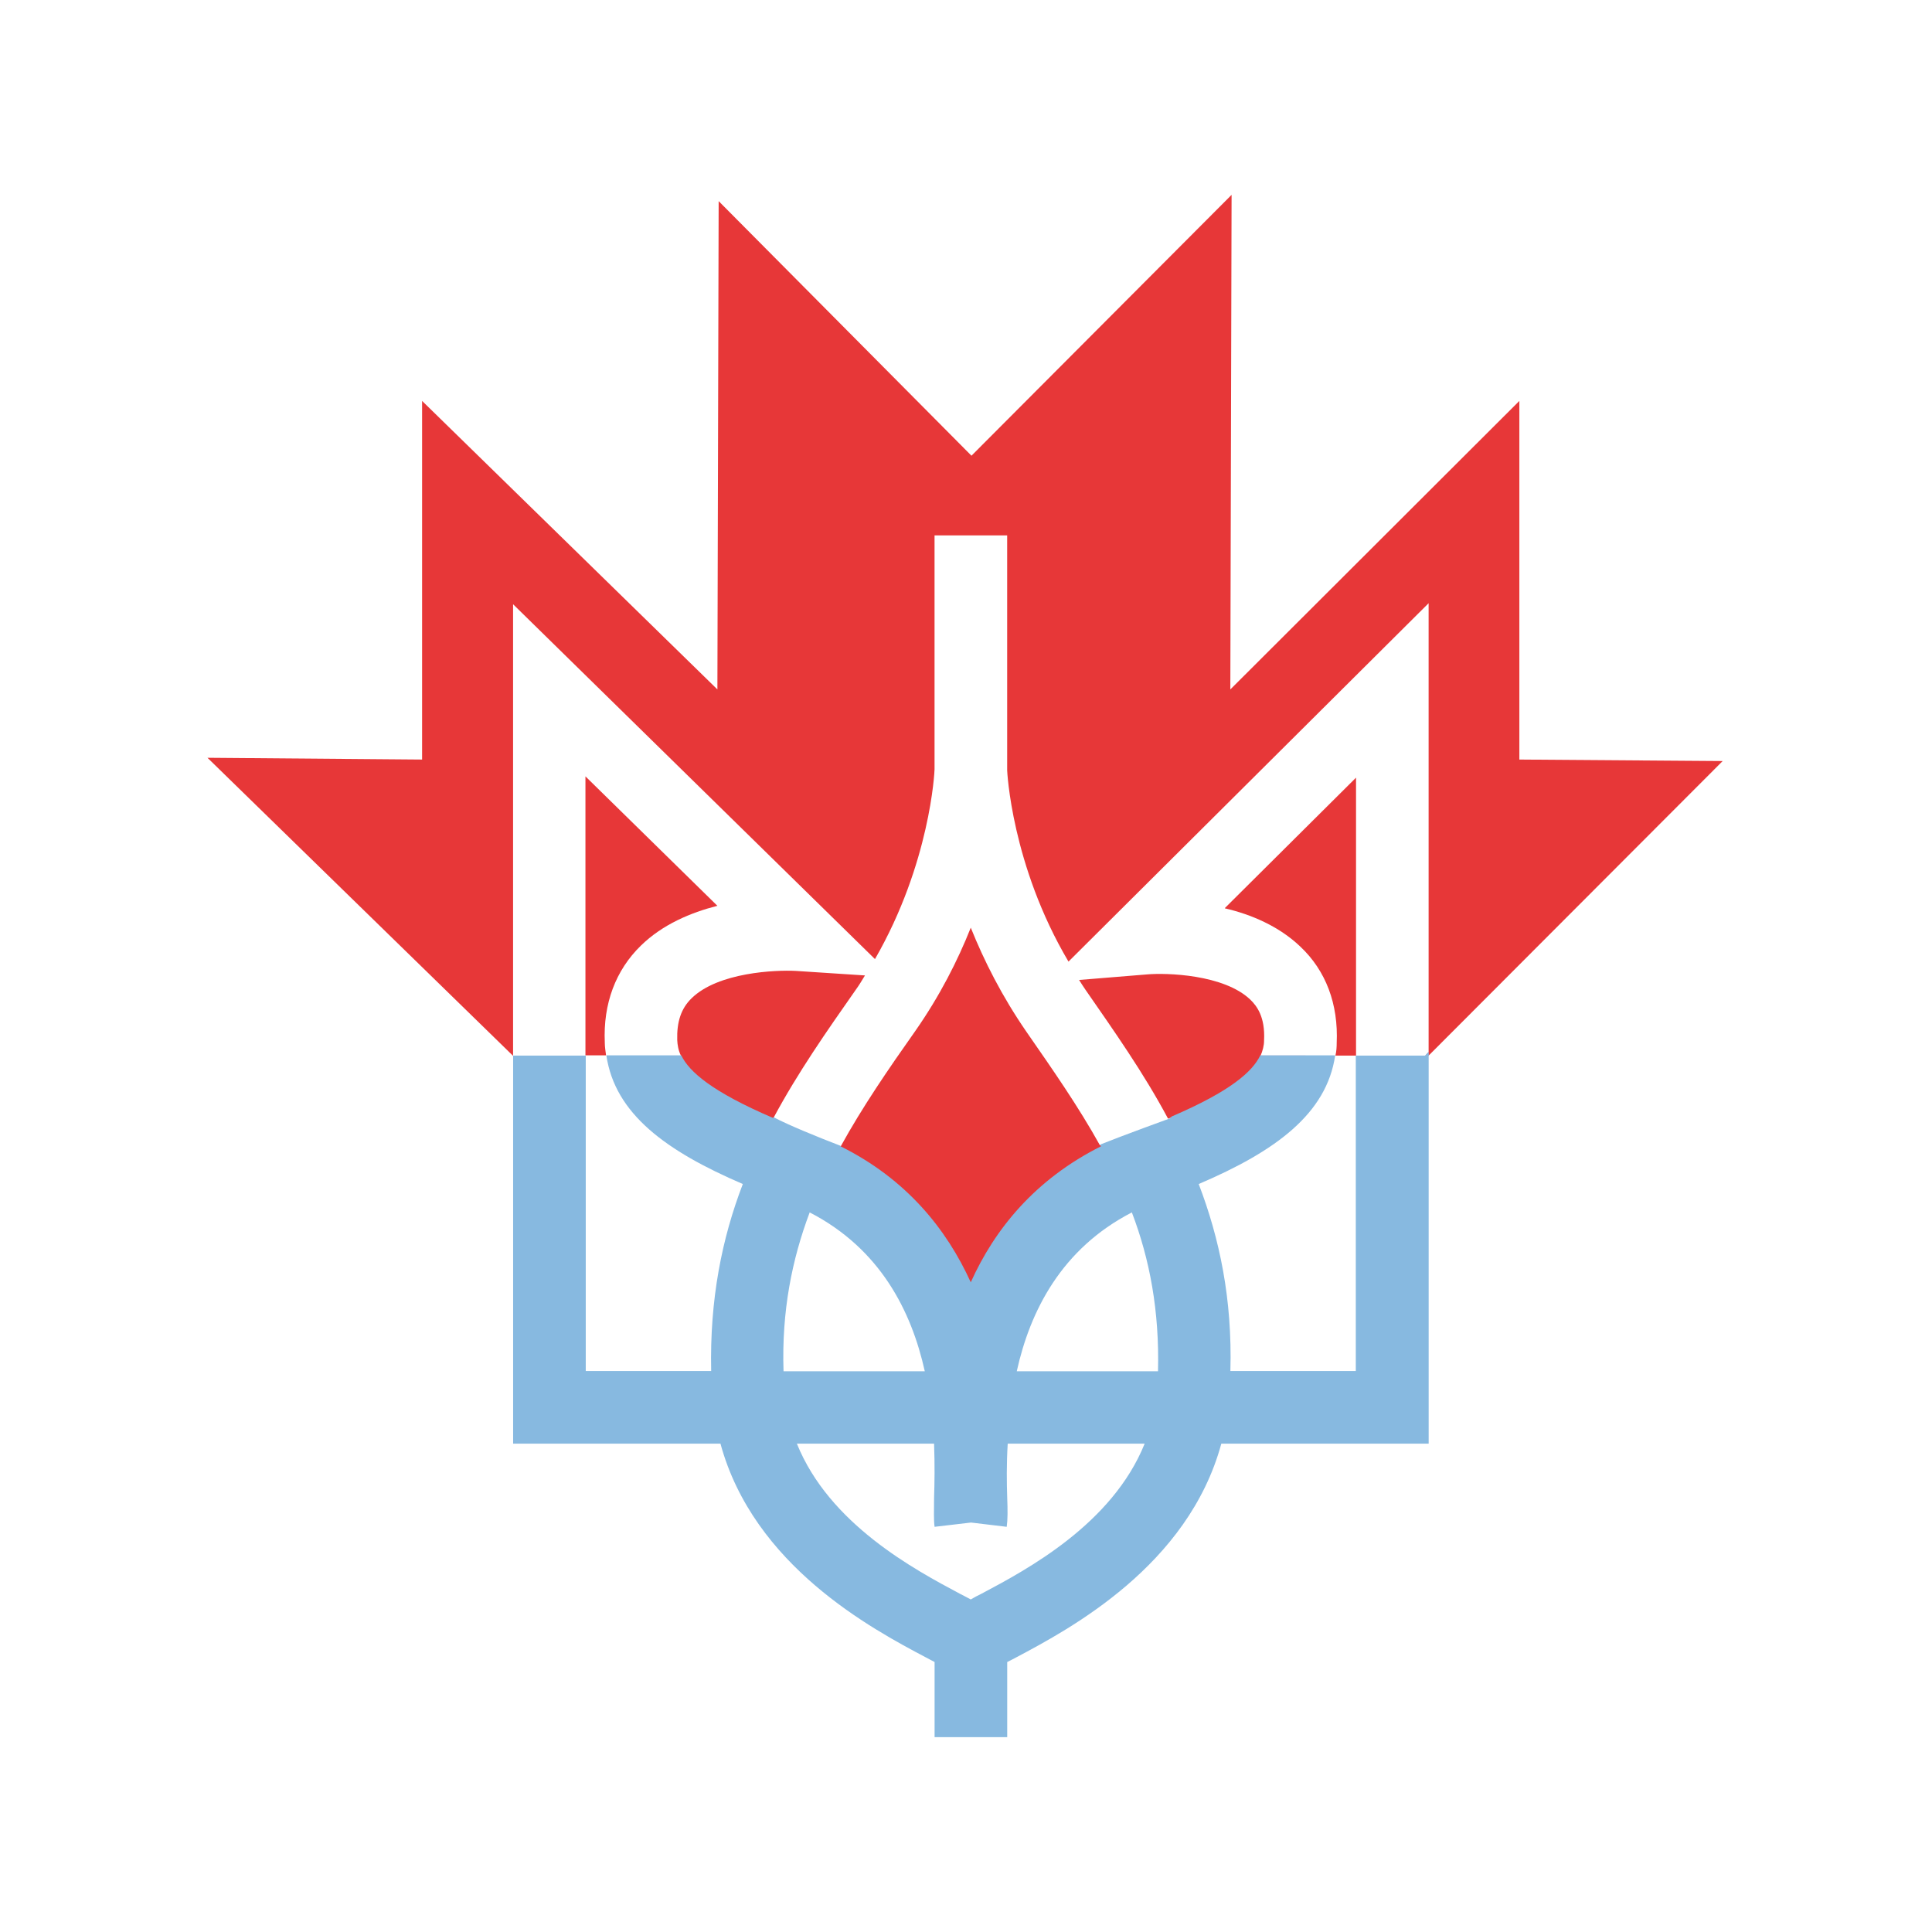
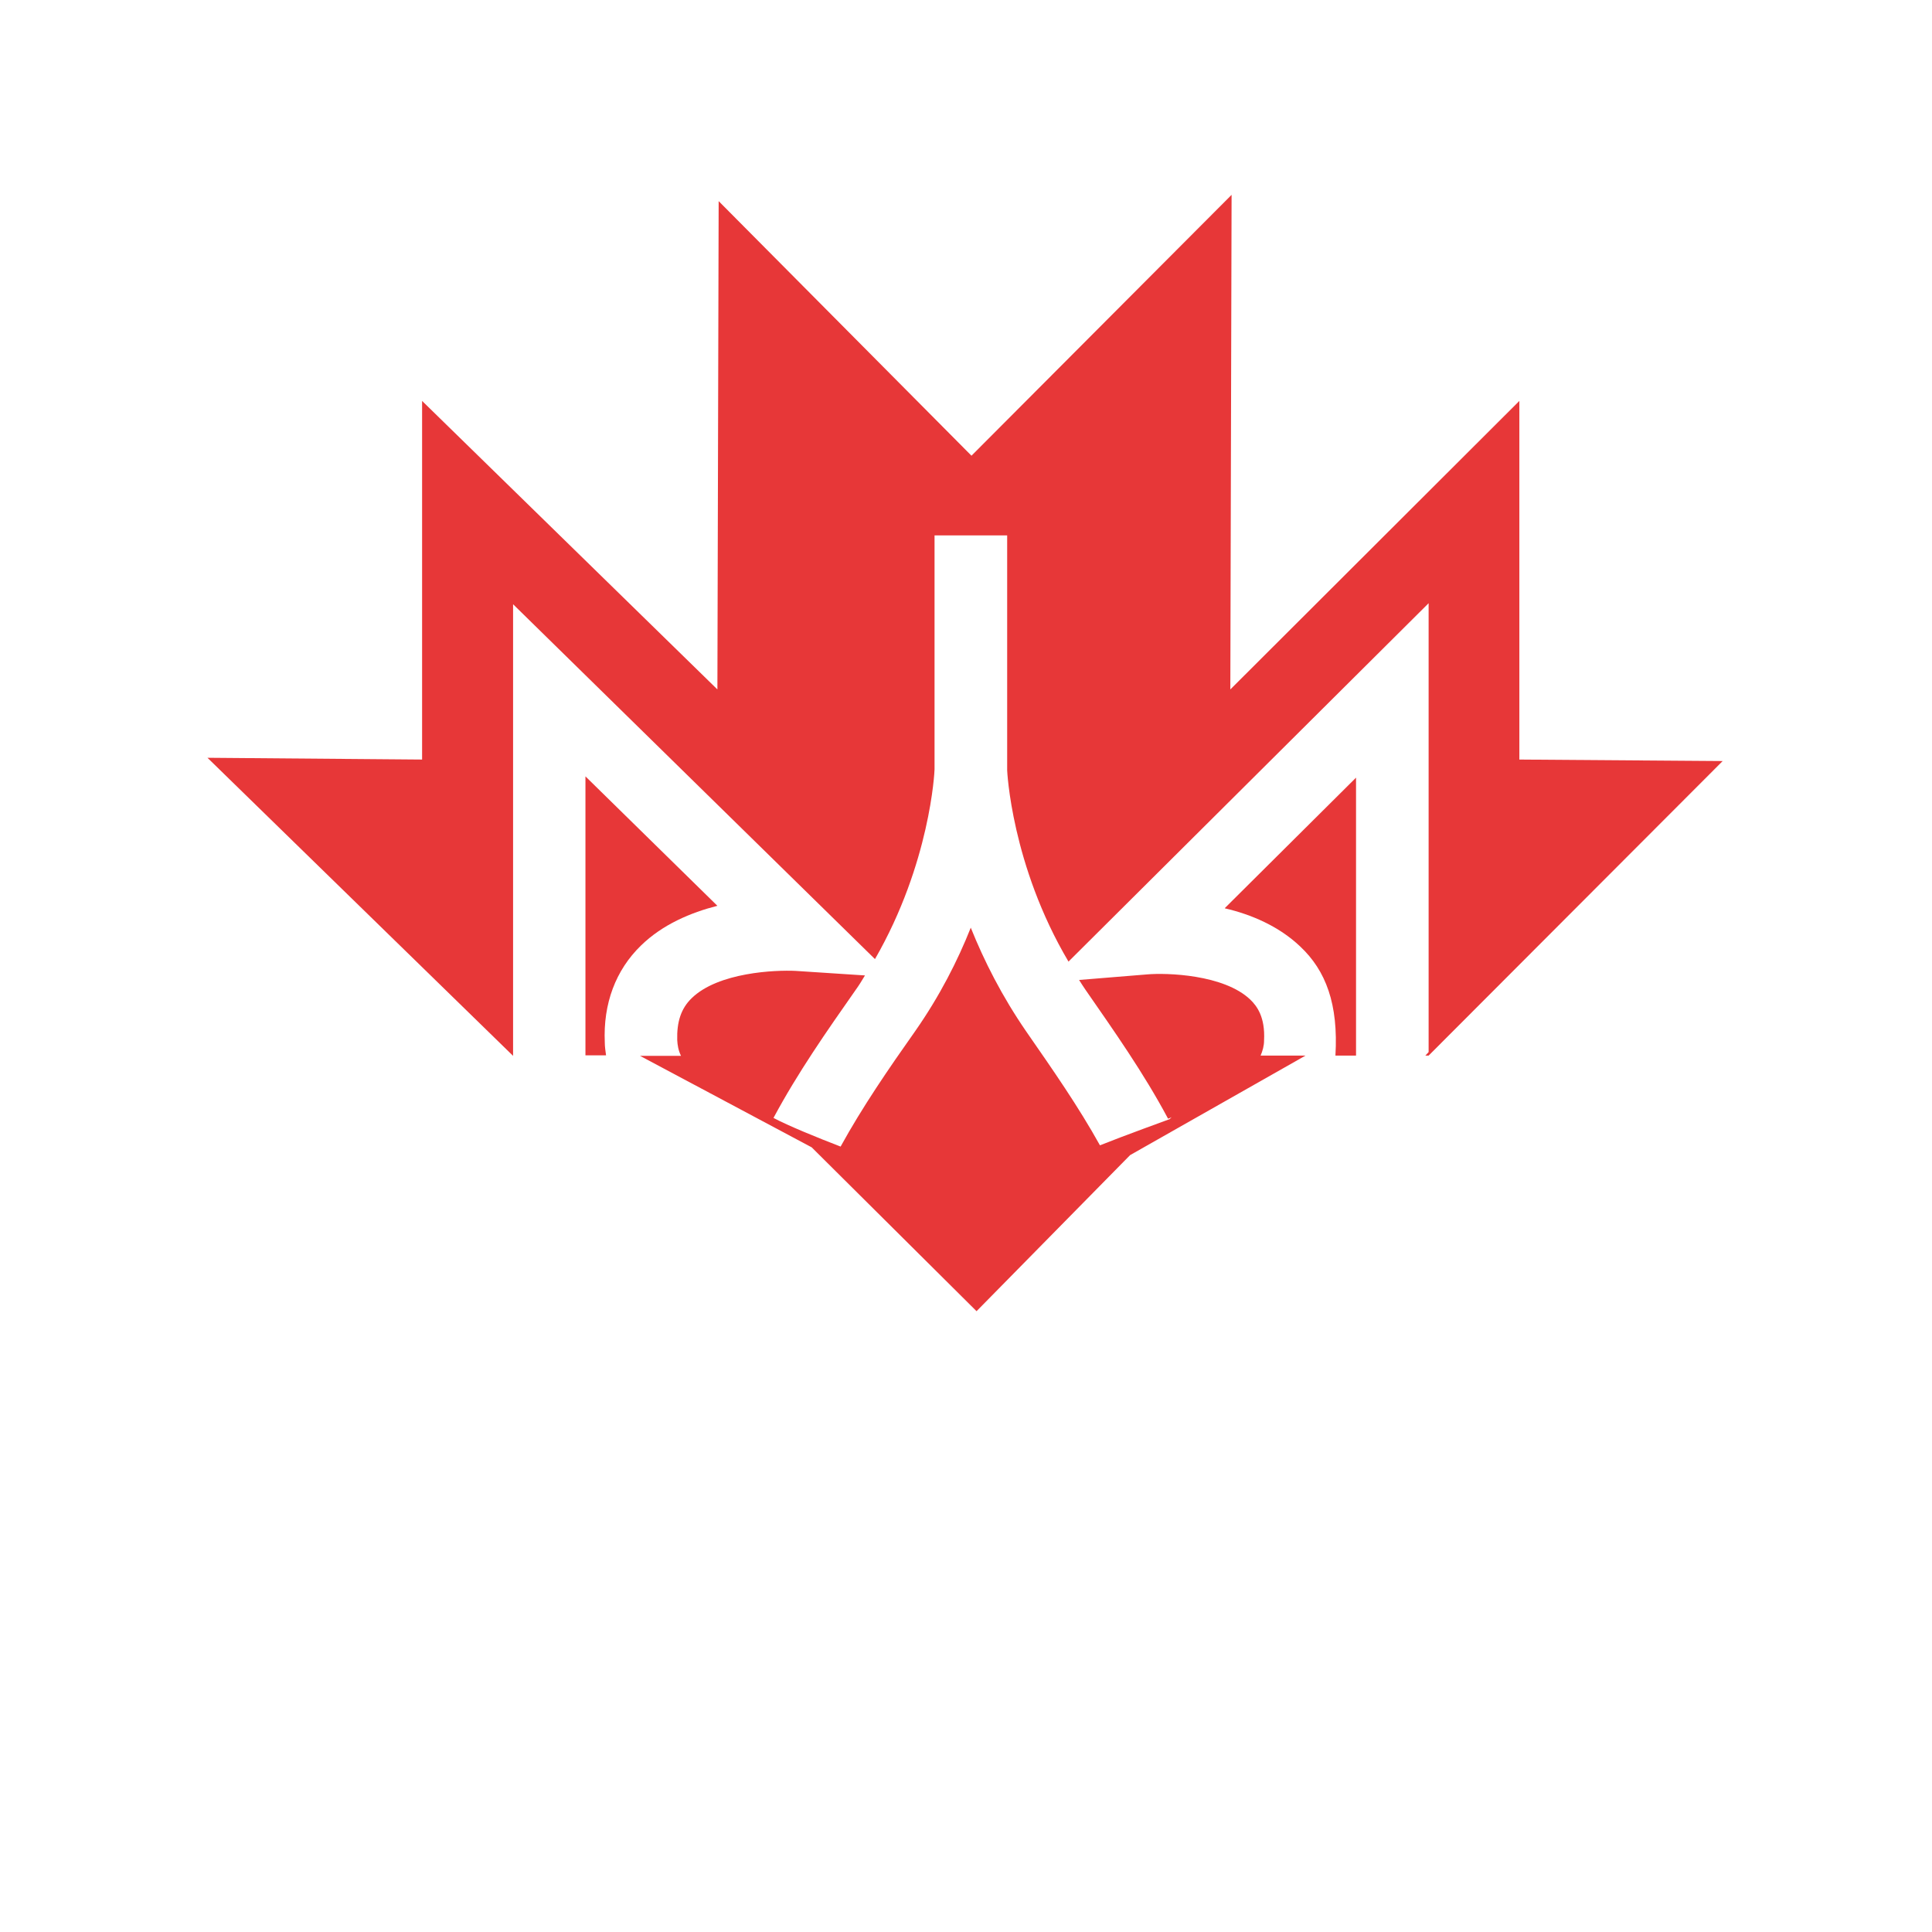
<svg xmlns="http://www.w3.org/2000/svg" width="120" height="120" viewBox="0 0 120 120" fill="none">
  <path d="M37.565 64.769C37.565 65.034 37.612 65.299 37.643 65.549H36.363V48.222L44.558 56.261C42.904 56.683 41.156 57.417 39.813 58.728C38.236 60.258 37.456 62.349 37.565 64.753V64.769Z" fill="#E73738" />
  <path d="M78.279 65.565H81.088L70.193 71.746L60.655 81.44L50.415 71.263L39.754 65.581H42.298C42.127 65.222 42.08 64.909 42.064 64.597C42.033 63.473 42.298 62.646 42.954 62.006C44.608 60.383 48.183 60.242 49.416 60.304L53.725 60.586C53.537 60.898 53.35 61.21 53.132 61.507C51.352 64.051 49.557 66.611 48.043 69.436C48.948 69.92 50.79 70.669 52.211 71.216C53.569 68.749 55.176 66.408 56.862 64.02C58.376 61.85 59.485 59.664 60.296 57.62C61.124 59.68 62.232 61.881 63.762 64.098C65.385 66.439 66.977 68.718 68.32 71.138C69.678 70.591 72.644 69.514 72.644 69.514L72.769 69.389C72.769 69.389 72.628 69.467 72.55 69.483C71.036 66.642 69.194 64.035 67.399 61.444C67.274 61.257 67.149 61.069 67.024 60.867L71.239 60.523C72.456 60.414 76.015 60.523 77.654 62.084C78.06 62.474 78.591 63.161 78.513 64.628C78.513 64.941 78.435 65.253 78.279 65.612V65.565Z" fill="#E73738" />
-   <path d="M76.078 56.402L84.226 48.301V65.565H82.946C83.009 65.3 83.025 65.034 83.025 64.785C83.134 62.365 82.353 60.289 80.761 58.791C79.434 57.526 77.701 56.792 76.078 56.418V56.402Z" fill="#E73738" />
+   <path d="M76.078 56.402L84.226 48.301V65.565H82.946C83.134 62.365 82.353 60.289 80.761 58.791C79.434 57.526 77.701 56.792 76.078 56.418V56.402Z" fill="#E73738" />
  <path d="M106.998 47.27L88.734 65.565H88.531L88.734 65.346V37.467L66.366 59.727C62.807 53.717 62.557 47.848 62.557 47.848V33.253H58.046V47.785C58.046 47.926 57.78 53.608 54.346 59.571L31.868 37.53V65.581L12.887 47.067L26.217 47.177V24.902L44.559 42.822L44.637 12.492L60.34 28.305L76.496 12.102L76.418 42.822L94.37 24.902V47.177L106.998 47.27Z" fill="#E73738" />
-   <path d="M88.519 65.565H84.211V85.155H76.421C76.546 80.691 75.75 76.929 74.454 73.542C79.215 71.512 82.4 69.186 82.931 65.549H78.279C77.795 66.564 76.421 67.782 72.784 69.343L72.659 69.467C72.659 69.467 69.694 70.544 68.335 71.091C68.335 71.122 68.367 71.169 68.382 71.2C64.277 73.261 61.779 76.351 60.296 79.645C58.798 76.351 56.316 73.245 52.211 71.2C52.211 71.2 52.211 71.2 52.211 71.169C50.79 70.623 48.948 69.873 48.043 69.389C48.043 69.421 48.012 69.421 48.012 69.436C44.234 67.813 42.813 66.58 42.314 65.549H37.662C38.193 69.186 41.377 71.497 46.138 73.542C44.843 76.913 44.078 80.691 44.172 85.155H36.382V65.565H31.871V89.666H44.749C46.81 97.253 54.146 101.171 57.518 102.95C57.69 103.044 57.877 103.138 58.049 103.231V107.899H62.56V103.231C62.747 103.138 62.934 103.044 63.106 102.95C66.462 101.171 73.799 97.253 75.859 89.666H88.737V65.346L88.534 65.565H88.519ZM50.291 75.305C54.677 77.569 56.612 81.44 57.44 85.171H48.667C48.542 81.424 49.198 78.209 50.291 75.305ZM60.968 98.985C60.718 99.11 60.499 99.22 60.296 99.344C60.078 99.22 59.875 99.126 59.61 98.985C56.8 97.487 51.508 94.662 49.495 89.666H58.017C58.064 90.962 58.049 92.117 58.017 93.022C58.017 93.85 57.986 94.396 58.049 94.833L60.312 94.568L62.529 94.833C62.591 94.396 62.591 93.834 62.56 93.022C62.529 92.102 62.513 90.962 62.591 89.666H71.098C69.085 94.662 63.793 97.487 60.968 98.985ZM71.91 85.171H63.153C63.98 81.44 65.916 77.569 70.302 75.305C71.411 78.209 72.019 81.424 71.926 85.171H71.91Z" fill="#87B9E0" />
-   <path d="M88.722 65.346V65.565H88.519L88.722 65.346Z" fill="#87B9E0" />
</svg>